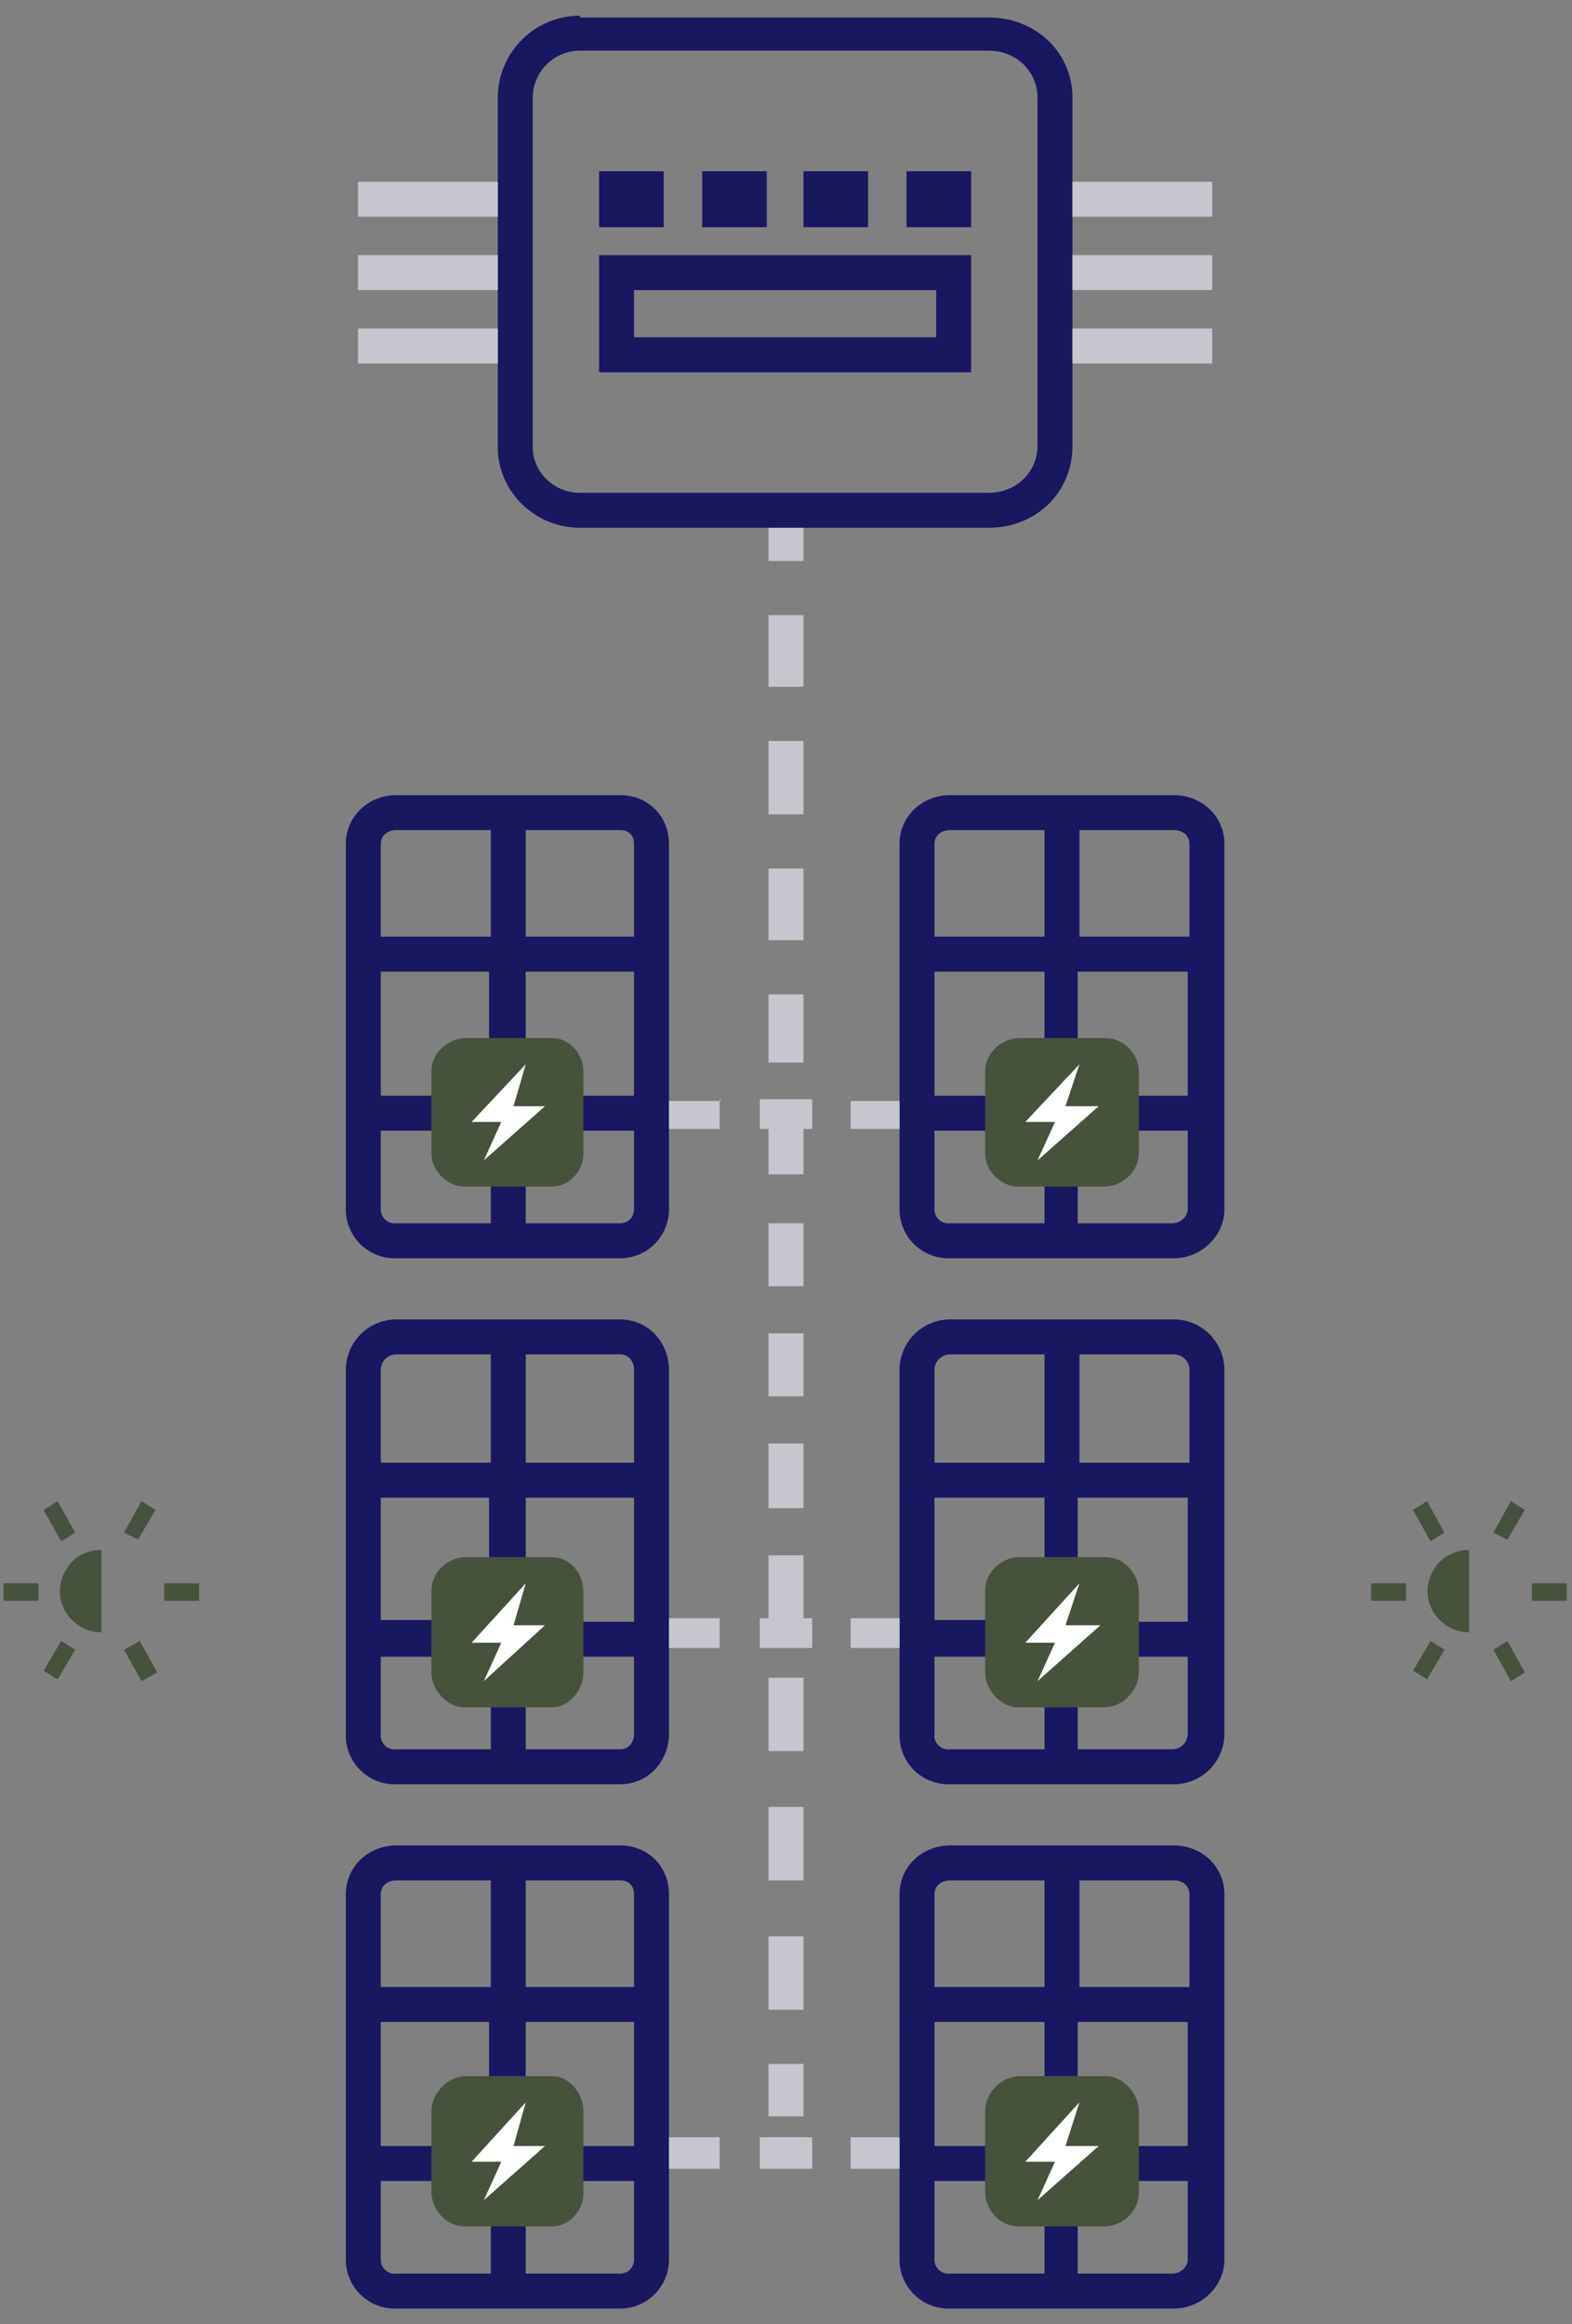
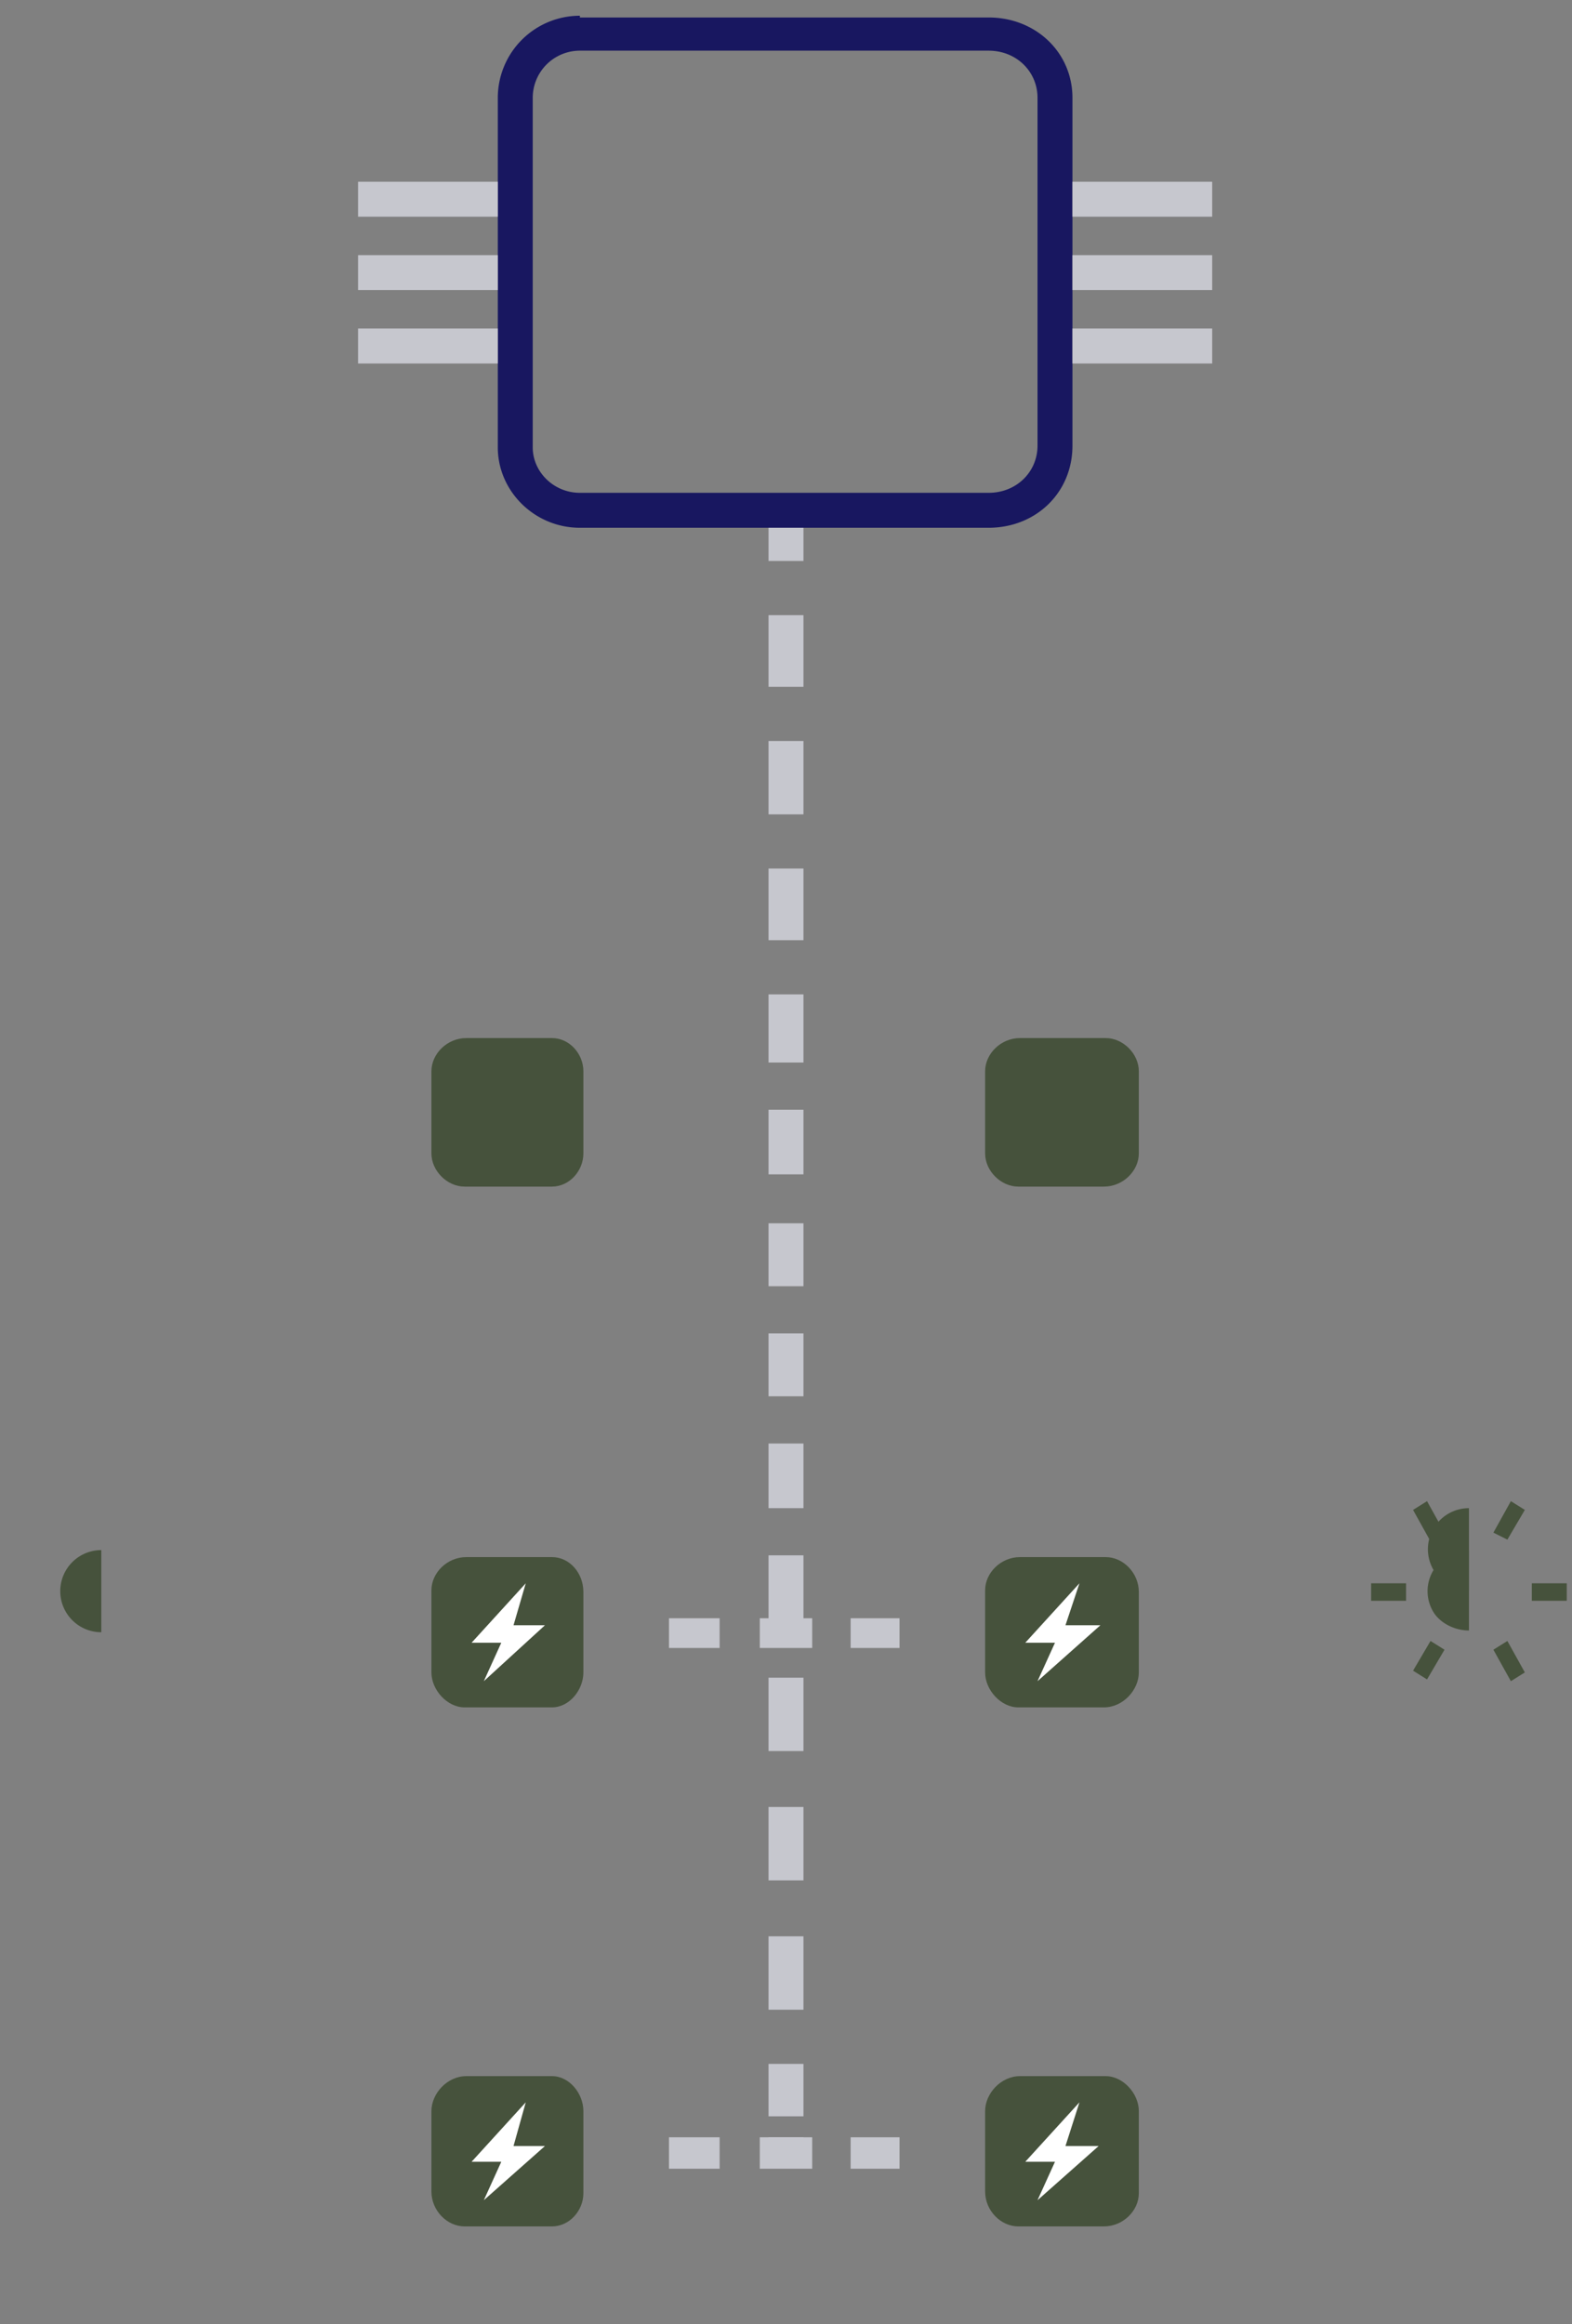
<svg xmlns="http://www.w3.org/2000/svg" width="90" height="133" fill="none">
  <rect width="100%" height="100%" fill="#808080" stroke="none" />
  <path fill="#C6C7CE" fill-rule="evenodd" d="M44 32.1v-2h2v2h-2Zm0 7.2v-4.1h2v4.1h-2Zm0 7.3v-4.2h2v4.2h-2Zm0 7.2v-4.1h2v4.1h-2Zm0 3.1h2v3.9h-2v-3.9Zm0 10.3v-3.7h2v3.7h-2Zm0 6.3V70h2v3.6h-2Zm0 6.4v-3.6h2v3.6h-2Zm0 6.4v-3.7h2v3.7h-2Zm0 2.7h2v4h-2v-4Zm0 11.3V96h2v4.2h-2Zm0 7.3v-4.2h2v4.2h-2Zm0 7.4v-4.2h2v4.2h-2Zm0 3.1h2v3h-2v-3Zm0 5.1v-.9h2v.9h-2Z" clip-rule="evenodd" />
  <path fill="#181760" fill-rule="evenodd" d="M56.6 2.9H33.2a2.7 2.7 0 0 0-2.7 2.7v20c0 1.4 1.2 2.6 2.7 2.6h23.4c1.6 0 2.8-1.2 2.8-2.7V5.6c0-1.5-1.2-2.7-2.8-2.7ZM33.2.9a4.7 4.7 0 0 0-4.7 4.7v20c0 2.5 2.1 4.6 4.7 4.6h23.4c2.7 0 4.8-2 4.8-4.7V5.6C61.4 3 59.3 1 56.6 1H33.2Z" clip-rule="evenodd" />
  <path fill="#C6C7CE" fill-rule="evenodd" d="M61.4 10.4h8v2h-8v-2ZM61.4 14.6h8v2h-8v-2ZM61.4 18.8h8v2h-8v-2ZM20.6 10.4h7.9v2h-8v-2ZM20.6 14.6h7.9v2h-8v-2ZM20.6 18.8h7.9v2h-8v-2Z" clip-rule="evenodd" />
-   <path fill="#181760" fill-rule="evenodd" d="M53.6 16.6H36.3v2.7h17.3v-2.7Zm-19.3-2v6.7h21.3v-6.7H34.3ZM34.3 9.8V13H38V9.8h-3.7ZM46 9.8V13h3.7V9.8H46ZM51.9 9.8V13h3.7V9.8h-3.7ZM40.2 9.8V13h3.7V9.8h-3.7ZM61.8 92.8H68v-7.1h-6.3v7Zm0 2H68v4.4c0 .5-.4.9-.9.9h-5.4v-5.3Zm-2-2v-7.1h-6.3v7h6.3Zm-6.3 2h6.3v5.3h-5.4a.8.8 0 0 1-.9-.9v-4.4Zm-2-16.4c0-1.6 1.3-2.9 2.9-2.9h12.8c1.6 0 2.9 1.3 2.9 2.9v20.8c0 1.6-1.3 2.9-2.9 2.9H54.4a2.8 2.8 0 0 1-2.9-2.9V78.4Zm16.6 5.3v-5.3c0-.5-.4-.9-.9-.9h-5.4v6.2H68Zm-8.3 0v-6.2h-5.4c-.5 0-.9.4-.9.9v5.3h6.3ZM61.8 122.8H68v-7.1h-6.3v7.1Zm0 2H68v4.5c0 .4-.4.8-.9.8h-5.4v-5.3Zm-2-2v-7.1h-6.3v7.1h6.3Zm-6.3 2h6.3v5.3h-5.4a.8.8 0 0 1-.9-.8v-4.5Zm-2-16.4c0-1.6 1.3-2.8 2.9-2.8h12.8c1.6 0 2.9 1.2 2.9 2.8v20.9c0 1.5-1.3 2.8-2.9 2.8H54.4a2.8 2.8 0 0 1-2.9-2.8v-20.9Zm16.6 5.3v-5.3c0-.5-.4-.8-.9-.8h-5.4v6.1H68Zm-8.3 0v-6.1h-5.4c-.5 0-.9.3-.9.8v5.3h6.3ZM61.8 62.7H68v-7.1h-6.3v7.1Zm0 2H68v4.5c0 .4-.4.8-.9.8h-5.4v-5.3Zm-2-2v-7.1h-6.3v7.1h6.3Zm-6.3 2h6.3V70h-5.4a.8.8 0 0 1-.9-.8v-4.5Zm-2-16.4c0-1.6 1.3-2.8 2.9-2.8h12.8c1.6 0 2.9 1.2 2.9 2.8v20.9c0 1.5-1.3 2.8-2.9 2.8H54.4a2.8 2.8 0 0 1-2.9-2.8V48.3Zm16.6 5.3v-5.3c0-.5-.4-.8-.9-.8h-5.4v6.1H68Zm-8.3 0v-6.1h-5.4c-.5 0-.9.3-.9.8v5.3h6.3ZM30 92.8h6.3v-7.1h-6.2v7Zm0 2h6.3v4.4c0 .5-.3.9-.8.9h-5.4v-5.3Zm-2-2v-7.1h-6.2v7h6.3Zm-6.2 2h6.3v5.3h-5.4a.8.8 0 0 1-.9-.9v-4.4Zm-2-16.4c0-1.6 1.3-2.9 2.9-2.9h12.8c1.6 0 2.8 1.3 2.8 2.9v20.8c0 1.6-1.2 2.9-2.8 2.9H22.7a2.8 2.8 0 0 1-2.9-2.9V78.4Zm16.5 5.3v-5.3c0-.5-.3-.9-.8-.9h-5.4v6.2h6.2Zm-8.2 0v-6.2h-5.4c-.5 0-.9.4-.9.9v5.3h6.3ZM30 122.8h6.3v-7.1h-6.2v7.1Zm0 2h6.3v4.5c0 .4-.3.8-.8.8h-5.4v-5.3Zm-2-2v-7.1h-6.2v7.1h6.3Zm-6.2 2h6.3v5.3h-5.4a.8.8 0 0 1-.9-.8v-4.5Zm-2-16.4c0-1.6 1.3-2.8 2.9-2.8h12.8c1.6 0 2.8 1.2 2.8 2.8v20.9c0 1.5-1.2 2.8-2.8 2.8H22.7a2.8 2.8 0 0 1-2.9-2.8v-20.9Zm16.5 5.3v-5.3c0-.5-.3-.8-.8-.8h-5.4v6.1h6.2Zm-8.2 0v-6.1h-5.4c-.5 0-.9.3-.9.8v5.3h6.3ZM30 62.7h6.3v-7.1h-6.2v7.1Zm0 2h6.3v4.5c0 .4-.3.8-.8.8h-5.4v-5.3Zm-2-2v-7.1h-6.2v7.1h6.3Zm-6.2 2h6.3V70h-5.4a.8.8 0 0 1-.9-.8v-4.5Zm-2-16.4c0-1.6 1.3-2.8 2.9-2.8h12.8c1.6 0 2.8 1.2 2.8 2.8v20.9c0 1.5-1.2 2.8-2.8 2.8H22.7a2.8 2.8 0 0 1-2.9-2.8V48.3Zm16.5 5.3v-5.3c0-.5-.3-.8-.8-.8h-5.4v6.1h6.2Zm-8.2 0v-6.1h-5.4c-.5 0-.9.3-.9.8v5.3h6.3Z" clip-rule="evenodd" />
-   <path fill="#46523c" d="M84.1 91v2.4a2.3 2.3 0 1 1 0-4.7V91Z" />
+   <path fill="#46523c" d="M84.1 91a2.3 2.3 0 1 1 0-4.7V91Z" />
  <path fill="#46523c" fill-rule="evenodd" d="M82.1 89.8a2.3 2.3 0 0 0 0 2.5c.4.6 1.2 1 2 1v-4.6c-.8 0-1.6.4-2 1.1ZM89.7 90.6h-2v1h2v-1Zm-9.2 0h-2v1h2v-1ZM87.3 95.7l-1-1.8-.8.5 1 1.8.8-.5Zm-4.6-8-1-1.8-.8.5 1 1.8.8-.5ZM81.7 96.1l1-1.7-.8-.5-1 1.7.8.5Zm4.6-8 1-1.7-.8-.5-1 1.8.8.4Z" clip-rule="evenodd" />
  <path fill="#46523c" d="M5.8 91v2.4a2.3 2.3 0 1 1 0-4.7V91Z" />
-   <path fill="#46523c" fill-rule="evenodd" d="M3.8 89.8a2.3 2.3 0 0 0 0 2.5c.4.6 1.1 1 2 1v-4.6c-.9 0-1.6.4-2 1.1ZM11.4 90.6h-2v1h2v-1Zm-9.2 0h-2v1h2v-1ZM9 95.7l-1-1.8-.9.5 1 1.8.9-.5Zm-4.7-8-1-1.8-.8.5 1 1.8.8-.5ZM3.3 96.1l1-1.7-.8-.5-1 1.7.8.5Zm4.6-8 1-1.7-.8-.5-1 1.8.8.4Z" clip-rule="evenodd" />
-   <path fill="#C6C7CE" fill-rule="evenodd" d="M51.5 62.9v1.7h-2.8V63h2.8Zm-8 0h3v1.7h-3V63Zm-2.3 0v1.7h-2.9V63h3Z" clip-rule="evenodd" />
  <path fill="#46523c" d="M56.4 61.3c0-1 .9-1.9 2-1.9h4.9c1 0 1.9.9 1.9 1.9V66c0 1-.9 1.9-2 1.9h-4.9c-1 0-1.9-.9-1.9-1.9v-4.7ZM24.7 61.3c0-1 .9-1.9 2-1.9h4.9c1 0 1.8.9 1.8 1.9V66c0 1-.8 1.9-1.8 1.9h-5c-1 0-1.9-.9-1.9-1.9v-4.7Z" />
-   <path fill="#fff" d="m61 63.3.8-2.4-3.1 3.3h1.7l-1 2.2 3.5-3.1h-1.8ZM29.4 63.3l.7-2.4-3.1 3.3h1.7l-1 2.2 3.5-3.1h-1.8Z" />
  <path fill="#C6C7CE" fill-rule="evenodd" d="M51.5 92.6v1.7h-2.8v-1.7h2.8Zm-8 0h3v1.7h-3v-1.7Zm-2.3 0v1.7h-2.9v-1.7h3Z" clip-rule="evenodd" />
  <path fill="#46523c" d="M56.4 91c0-1 .9-1.9 2-1.9h4.9c1 0 1.9.9 1.9 2v4.6c0 1-.9 2-2 2h-4.9c-1 0-1.9-1-1.9-2V91ZM24.7 91c0-1 .9-1.9 2-1.9h4.9c1 0 1.8.9 1.8 2v4.6c0 1-.8 2-1.8 2h-5c-1 0-1.9-1-1.9-2V91Z" />
  <path fill="#fff" d="m61 93 .8-2.4-3.1 3.4h1.7l-1 2.2L63 93h-1.8ZM29.4 93l.7-2.4L27 94h1.7l-1 2.2 3.5-3.2h-1.8Z" />
  <path fill="#C6C7CE" fill-rule="evenodd" d="M51.5 122.3v1.8h-2.8v-1.8h2.8Zm-8 0h3v1.8h-3v-1.8Zm-2.3 0v1.8h-2.9v-1.8h3Z" clip-rule="evenodd" />
  <path fill="#46523c" d="M56.4 120.8c0-1 .9-2 2-2h4.9c1 0 1.9 1 1.9 2v4.7c0 1-.9 1.9-2 1.9h-4.9c-1 0-1.9-.9-1.9-2v-4.6ZM24.7 120.8c0-1 .9-2 2-2h4.9c1 0 1.8 1 1.8 2v4.7c0 1-.8 1.9-1.8 1.9h-5c-1 0-1.9-.9-1.9-2v-4.6Z" />
  <path fill="#fff" d="m61 122.8.8-2.5-3.1 3.4h1.7l-1 2.2 3.5-3.1h-1.8ZM29.4 122.8l.7-2.5-3.1 3.4h1.7l-1 2.2 3.5-3.1h-1.8Z" />
</svg>